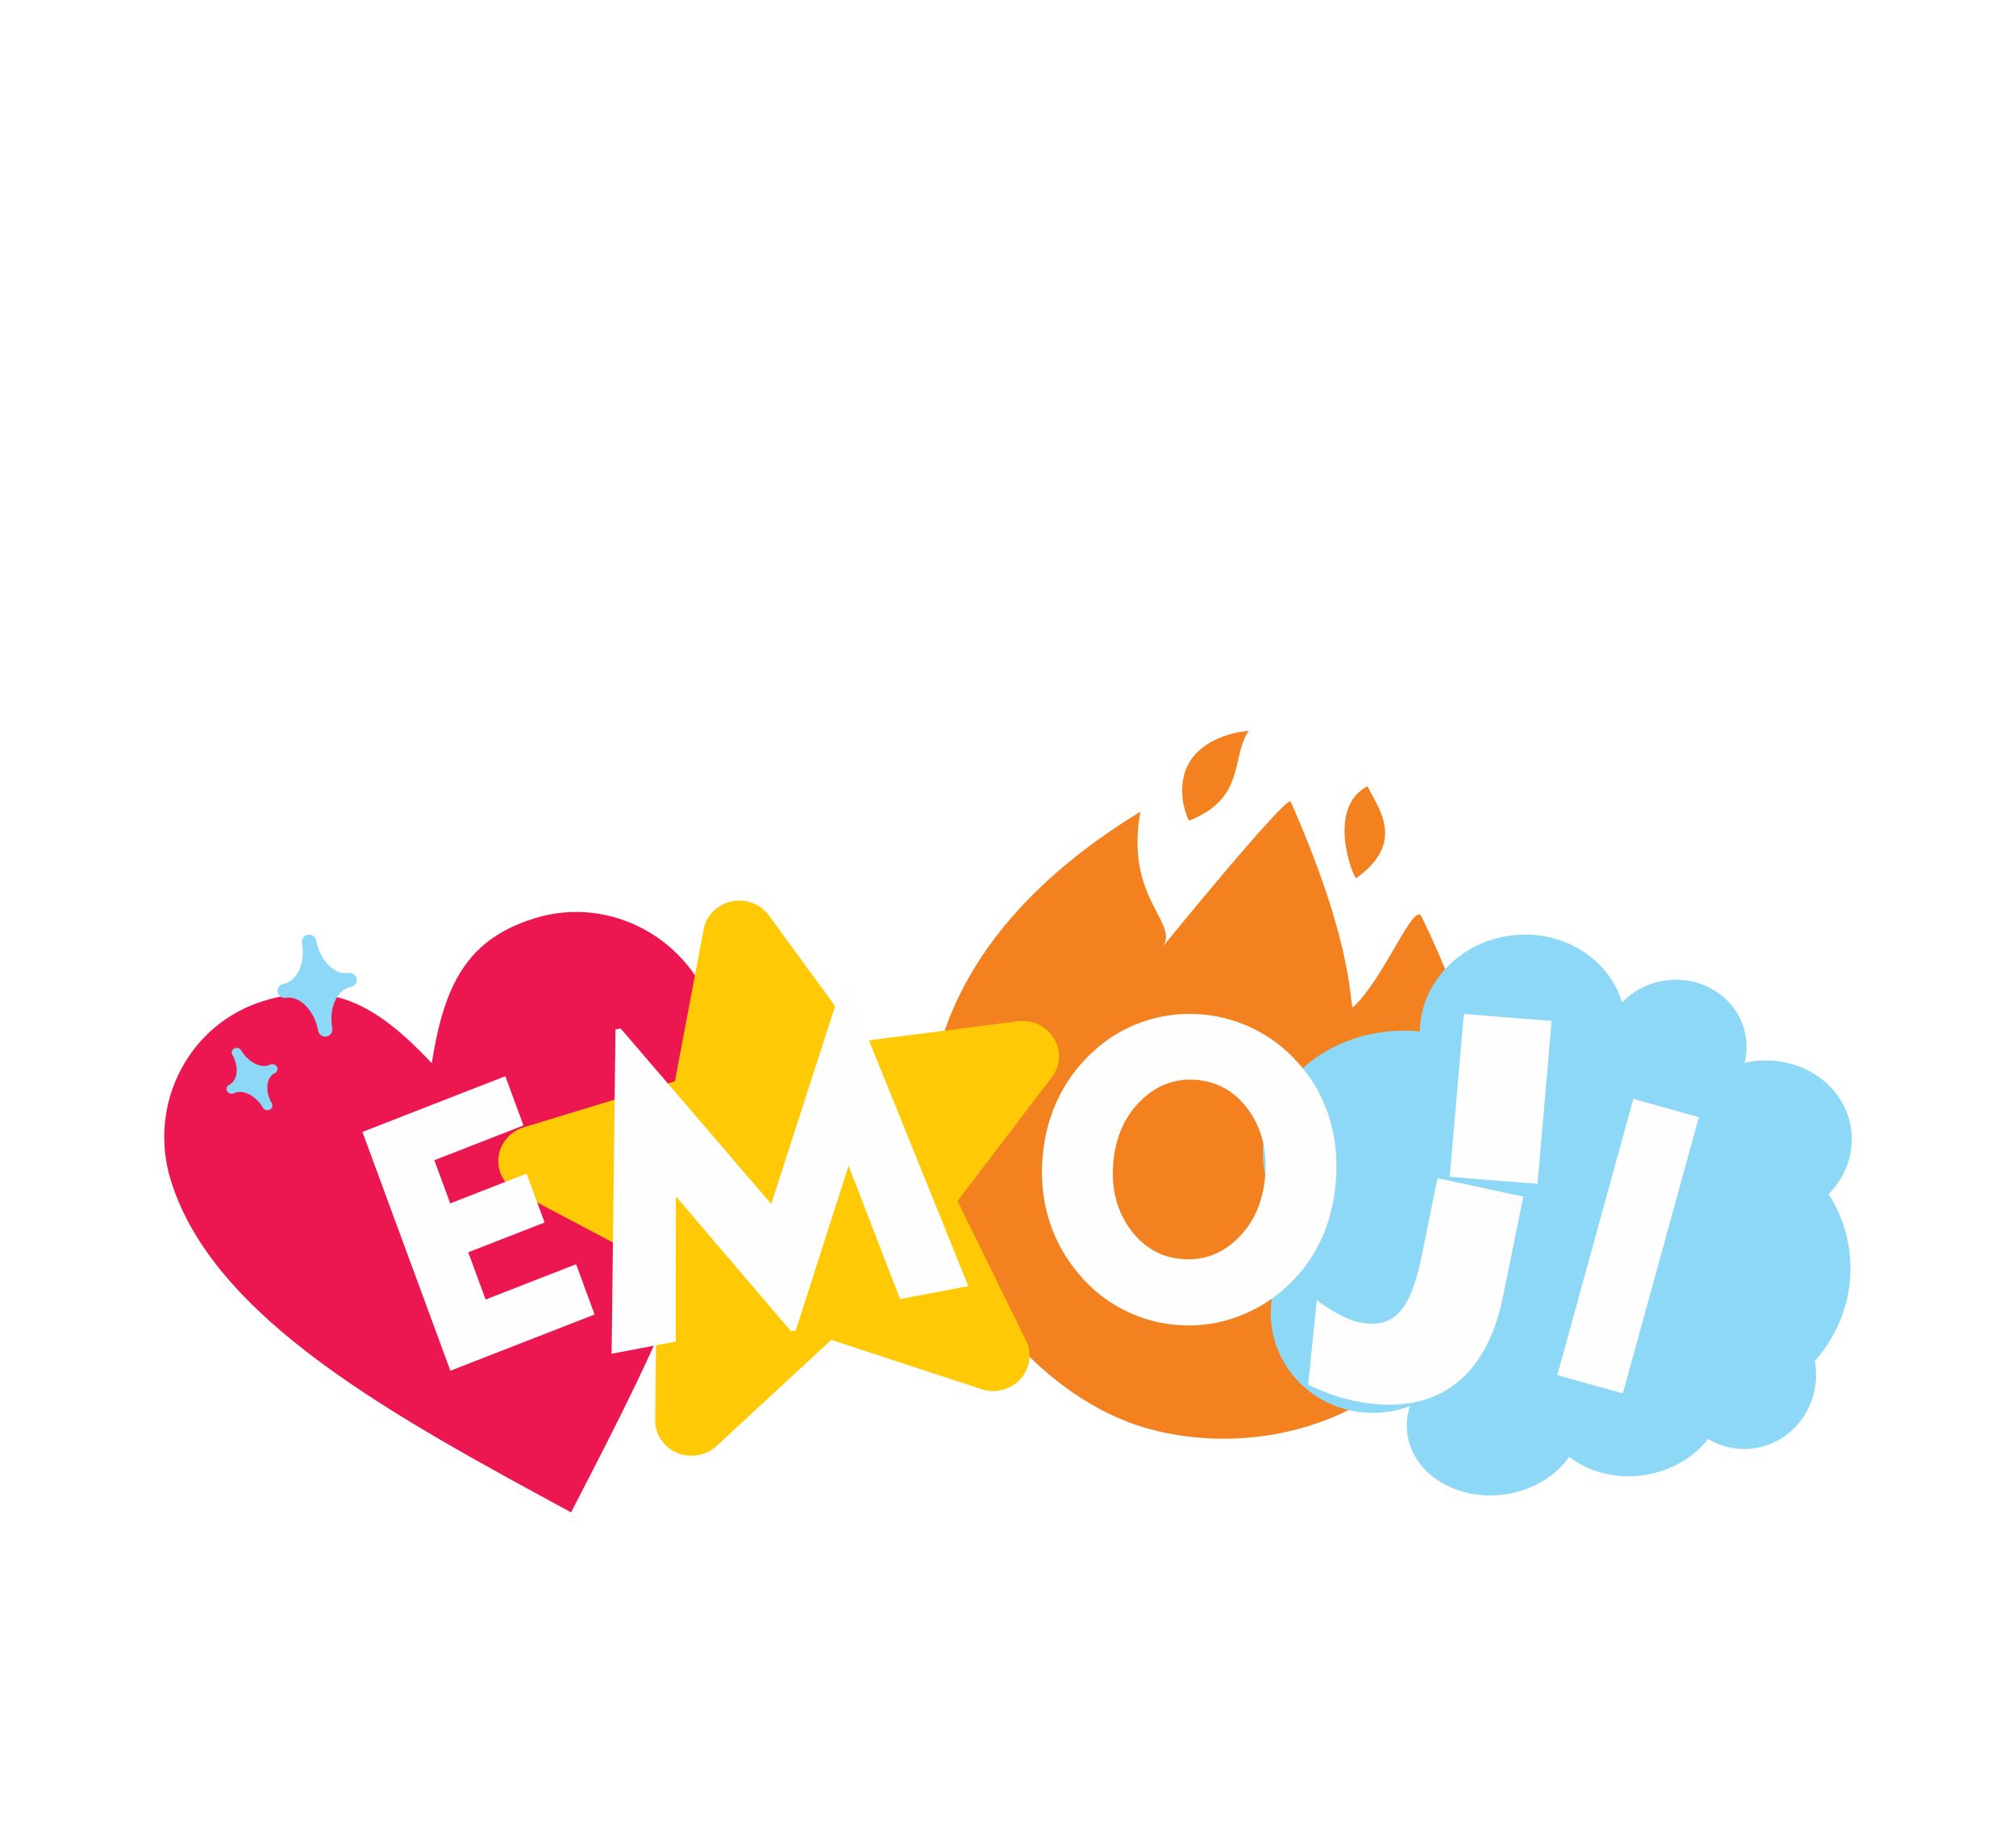
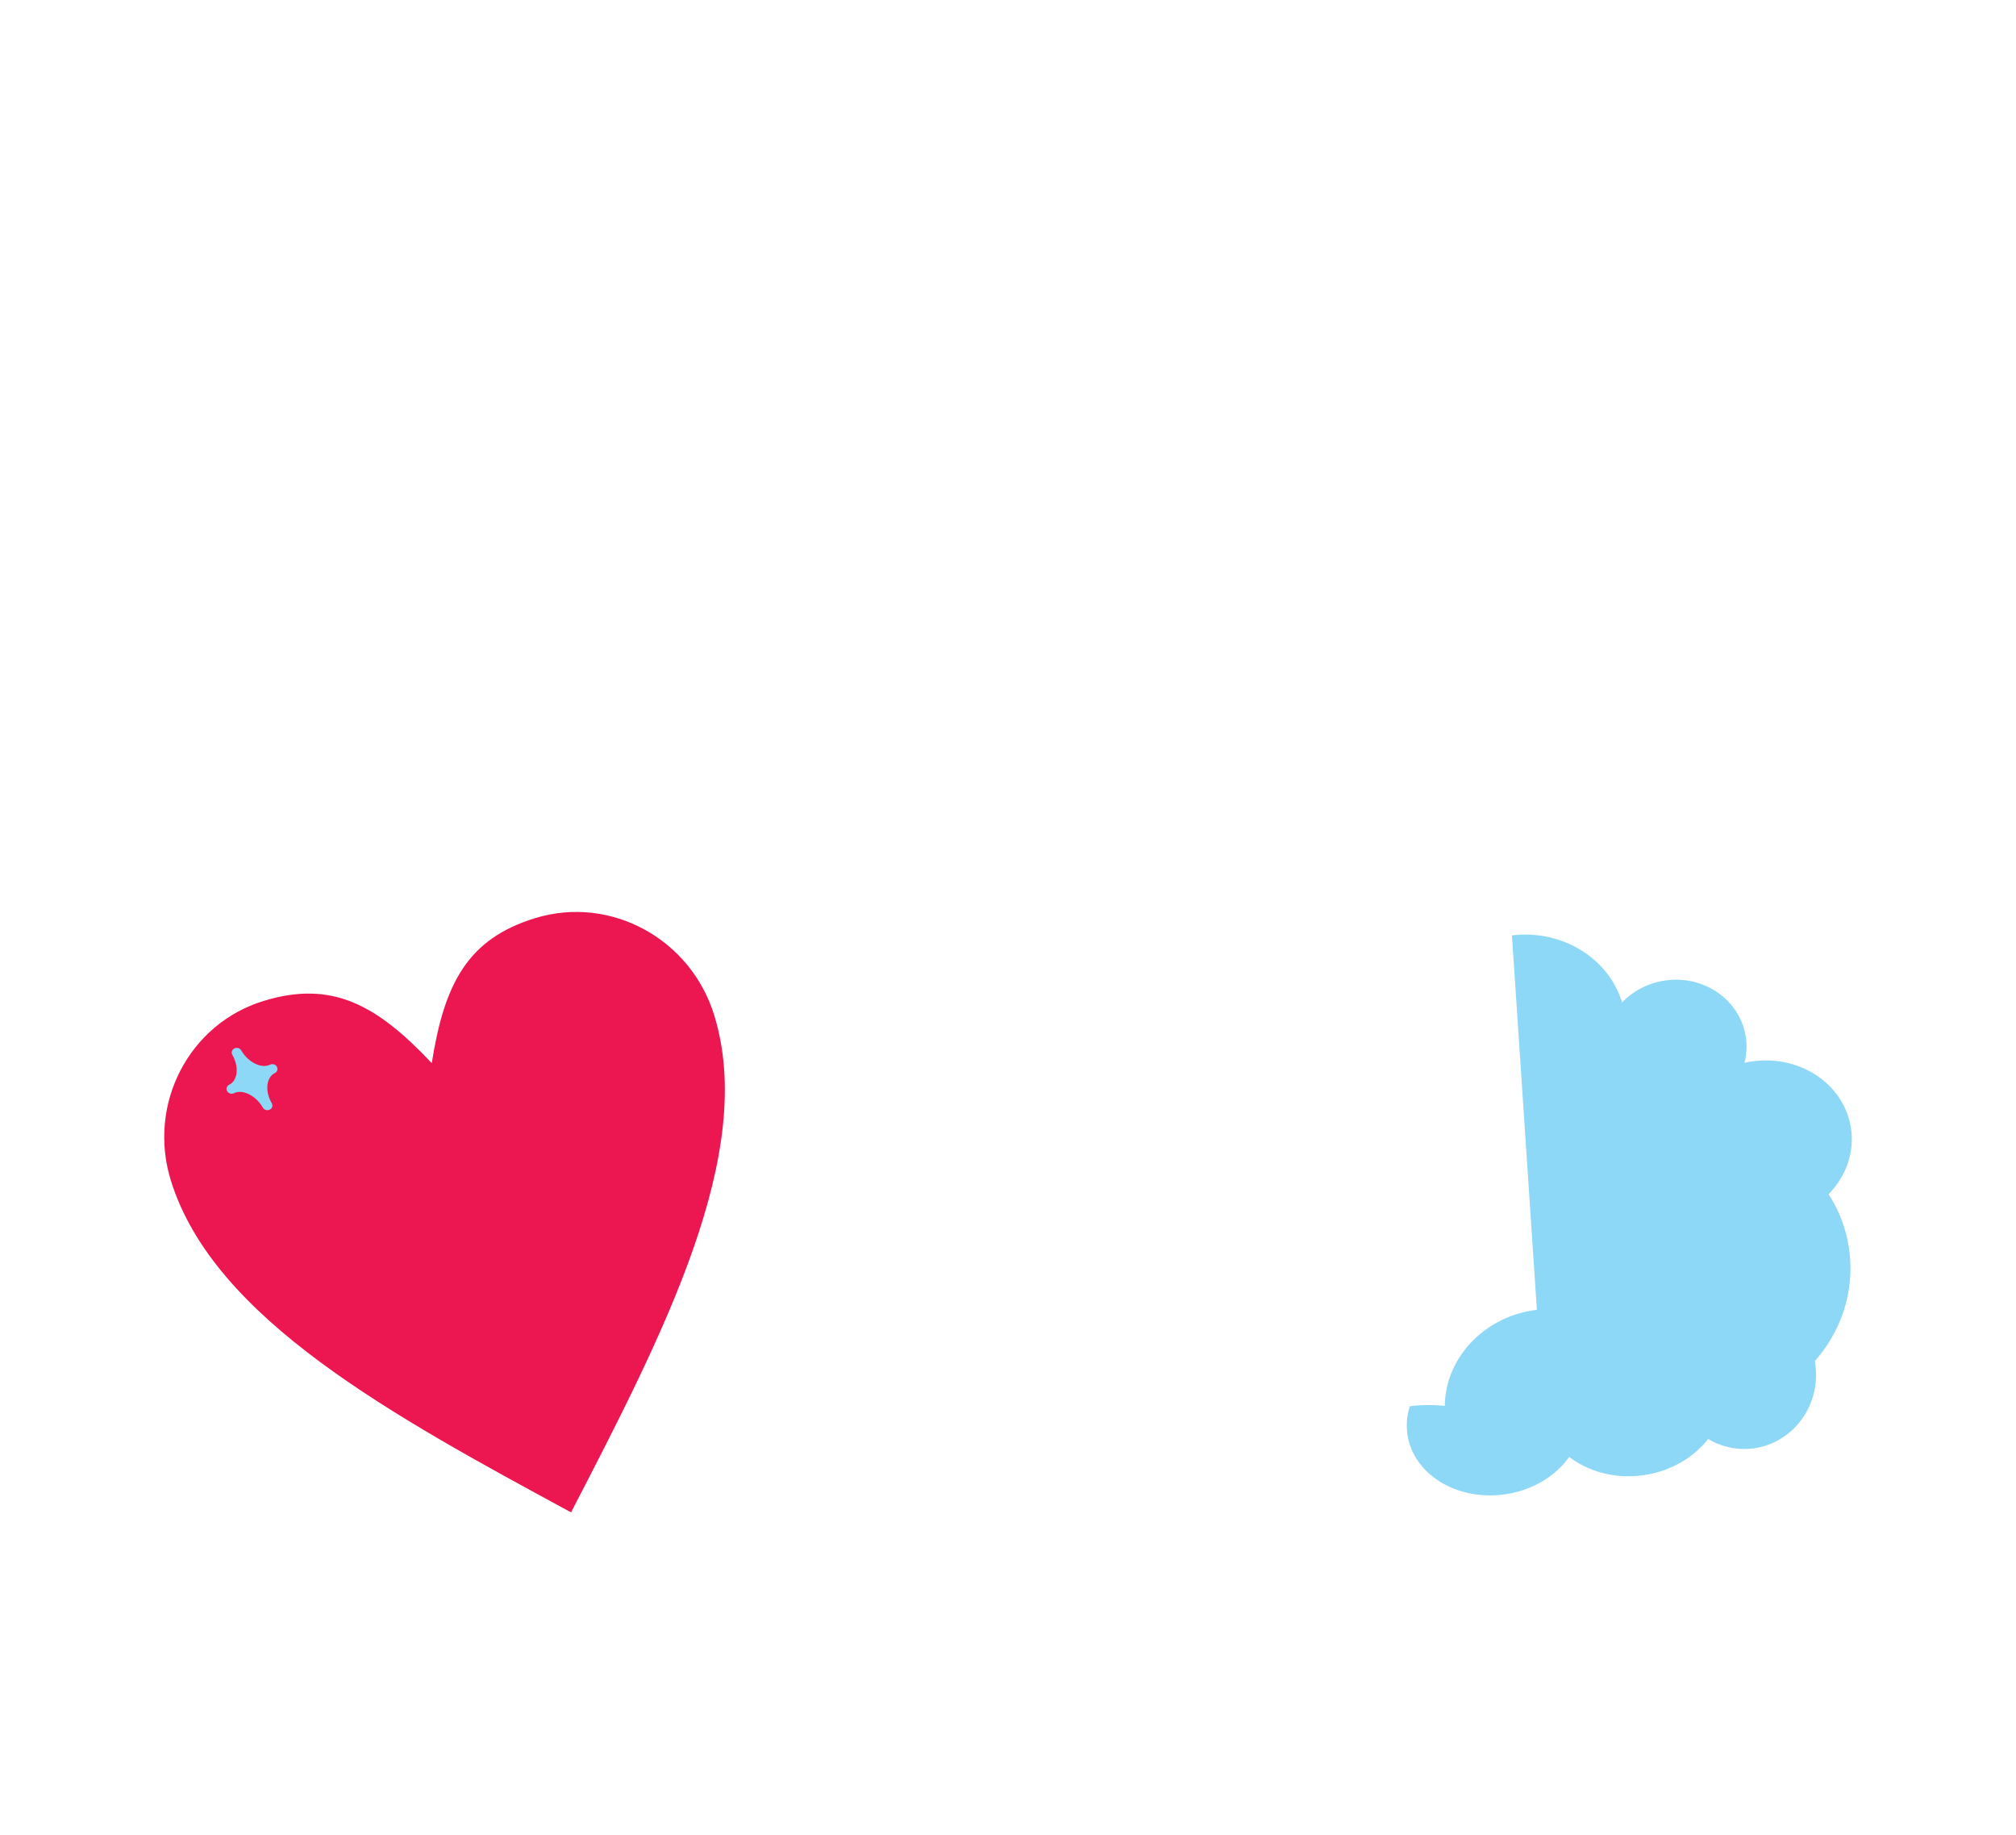
<svg xmlns="http://www.w3.org/2000/svg" width="356" height="324" viewBox="0 0 356 324">
  <defs>
    <filter id="a" width="133.6%" height="137.9%" x="-13.4%" y="-15.2%" filterUnits="objectBoundingBox">
      <feOffset dx="10" dy="10" in="SourceAlpha" result="shadowOffsetOuter1" />
      <feGaussianBlur in="shadowOffsetOuter1" result="shadowBlurOuter1" stdDeviation="15" />
      <feColorMatrix in="shadowBlurOuter1" result="shadowMatrixOuter1" values="0 0 0 0 0 0 0 0 0 0 0 0 0 0 0 0 0 0 0.125 0" />
      <feMerge>
        <feMergeNode in="shadowMatrixOuter1" />
        <feMergeNode in="SourceGraphic" />
      </feMerge>
    </filter>
  </defs>
  <g fill="none" fill-rule="evenodd" filter="url(#a)" transform="translate(19 20)">
-     <path fill="#FFF" d="M92.27 264l63.766-182.047L217.979 264H278v-8.102L183.334 0h-51.877L35 255.897V264z" />
-     <path fill="#F4811F" d="M189.633 99.268c-14.378 3.153-8.921 15.718-8.61 15.594 10.02-3.975 7.292-11.047 10.48-15.862l-1.87.268zm-17.239 14.03c-65.717 40.018-31.615 100.627 2.265 109.176 35.093 8.855 81.597-20.763 47.361-90.656-1.367-2.79-6.58 10.932-12.056 15.972-.742.682.731-9.714-11.05-36.262-.62-1.398-22.964 26.061-22.942 26.038 4.02-4.335-6.533-8.522-3.578-24.269zm38.1 11.743c8.808-6.33 3.944-12.25 1.982-16.243-7.496 3.967-2.35 16.507-1.982 16.243z" />
-     <path fill="#8DD7F7" d="M237.99 135.14c8.96-1.07 17.092 4.082 19.448 11.842 2.003-2.09 4.767-3.542 7.932-3.92 6.956-.832 13.21 3.833 13.968 10.42a11.44 11.44 0 0 1-.283 4.157c.569-.128 1.15-.23 1.744-.3 8.553-1.024 16.216 4.476 17.114 12.284.486 4.214-1.1 8.24-4.007 11.212a23.997 23.997 0 0 1 3.7 10.322c.826 7.177-1.599 14.019-6.14 19.143.053.294.098.591.133.893.827 7.188-4.15 13.691-11.118 14.525a12.35 12.35 0 0 1-7.844-1.682c-2.671 3.409-6.885 5.864-11.829 6.455-4.818.576-9.364-.733-12.714-3.286-2.438 3.48-6.695 6.056-11.76 6.662-8.486 1.015-16.025-3.884-16.837-10.942a10.97 10.97 0 0 1 .479-4.667c-1.361.506-2.805.861-4.313 1.041-10.004 1.198-19.025-5.739-20.148-15.492-.69-5.998 1.767-11.664 6.088-15.416-4.103-3.176-6.886-7.65-7.484-12.846-1.306-11.344 8.299-21.817 21.453-23.39a27.641 27.641 0 0 1 6.158-.052c.092-8.467 6.989-15.853 16.26-16.962z" />
+     <path fill="#8DD7F7" d="M237.99 135.14c8.96-1.07 17.092 4.082 19.448 11.842 2.003-2.09 4.767-3.542 7.932-3.92 6.956-.832 13.21 3.833 13.968 10.42a11.44 11.44 0 0 1-.283 4.157c.569-.128 1.15-.23 1.744-.3 8.553-1.024 16.216 4.476 17.114 12.284.486 4.214-1.1 8.24-4.007 11.212a23.997 23.997 0 0 1 3.7 10.322c.826 7.177-1.599 14.019-6.14 19.143.053.294.098.591.133.893.827 7.188-4.15 13.691-11.118 14.525a12.35 12.35 0 0 1-7.844-1.682c-2.671 3.409-6.885 5.864-11.829 6.455-4.818.576-9.364-.733-12.714-3.286-2.438 3.48-6.695 6.056-11.76 6.662-8.486 1.015-16.025-3.884-16.837-10.942a10.97 10.97 0 0 1 .479-4.667a27.641 27.641 0 0 1 6.158-.052c.092-8.467 6.989-15.853 16.26-16.962z" />
    <path fill="#EC1651" d="M47.244 157.69c2.211-14.029 6.314-21.957 18.307-25.613 13.238-4.036 27.372 3.621 31.55 17.092 7.569 24.403-8.845 56.117-25.26 87.831-31.55-17.091-63.101-34.184-70.67-58.587-4.177-13.47 3.176-27.677 16.414-31.714 11.992-3.655 19.88.618 29.66 10.992z" />
-     <path fill="#8DD7F7" d="M26.814 135.95c.346 1.884 1.214 3.487 2.331 4.553 1.011.964 2.215 1.468 3.366 1.276.688-.114 1.341.333 1.46 1l.01.044c.12.668-.342 1.305-1.03 1.421l-.025.004c-1.134.196-2.073 1.047-2.674 2.263-.664 1.345-.911 3.107-.584 4.97l.015.085c.117.668-.346 1.303-1.036 1.416-.687.114-1.34-.333-1.46-.999-.347-1.883-1.214-3.487-2.332-4.553-1.011-.964-2.215-1.467-3.366-1.276-.688.114-1.341-.333-1.46-.999l-.01-.044c-.12-.668.341-1.305 1.03-1.422l.025-.004c1.134-.196 2.073-1.047 2.673-2.262.664-1.344.912-3.104.586-4.965l-.016-.085h.003c-.08-.645.377-1.245 1.044-1.355.665-.11 1.298.304 1.447.933h.003z" />
-     <path fill="#FFCA05" d="M106.778 131.616l16.242 22.236 27.737-3.552c3.512-.444 6.73 1.959 7.188 5.367a6.068 6.068 0 0 1-1.208 4.511l-16.656 21.856 12.096 24.624c1.527 3.112.165 6.836-3.041 8.318a6.592 6.592 0 0 1-5.126.17l-26.213-8.605-20.26 18.743c-2.568 2.371-6.631 2.273-9.074-.22a6.105 6.105 0 0 1-1.756-4.658l.265-26.963-24.626-13.013c-3.11-1.643-4.257-5.422-2.564-8.44a6.353 6.353 0 0 1 3.724-2.964l-.004-.012 26.68-8.126 5.06-26.784c.639-3.382 3.981-5.62 7.465-5a6.422 6.422 0 0 1 4.071 2.512z" />
    <path fill="#8DD7F7" d="M13.569 155.397c.655 1.133 1.595 1.981 2.58 2.435.892.411 1.807.488 2.531.132.433-.213.97-.06 1.2.341l.015.027c.231.402.067.903-.366 1.117l-.016.008c-.71.355-1.145 1.09-1.271 1.988-.14.994.093 2.17.73 3.293l.03.05c.229.404.062.904-.371 1.116-.433.213-.97.06-1.2-.342-.655-1.132-1.595-1.98-2.58-2.434-.892-.41-1.807-.488-2.531-.131-.433.212-.97.059-1.2-.342l-.015-.027c-.231-.403-.067-.903.366-1.118l.016-.007c.711-.355 1.145-1.09 1.272-1.988.139-.992-.093-2.168-.73-3.29l-.03-.051.002-.001c-.198-.396-.029-.871.391-1.077.419-.206.934-.07 1.176.302h.001z" />
-     <path fill="#FEFEFE" d="M79 209l.687-57.258.913-.173 26.59 30.988 12.394-38.377.951-.18L142 197.06l-12.064 2.286-9.085-23.547-9.32 29.067-.85.161-20.334-23.824-.021 25.65zM50.533 212L35 169.841 60.236 160l3.203 8.694-15.743 6.14 2.808 7.621 13.486-5.259 3.18 8.634-13.485 5.26 3.071 8.336 15.975-6.23L76 202.07zM167.588 175.367c-.368 4.47.613 8.335 2.947 11.57 2.333 3.236 5.388 5.019 9.164 5.338 3.801.322 7.116-.91 9.933-3.698 2.817-2.8 4.406-6.447 4.775-10.943.372-4.519-.595-8.407-2.917-11.641-2.321-3.235-5.388-5.019-9.188-5.34-3.777-.32-7.08.926-9.91 3.725-2.83 2.798-4.432 6.469-4.804 10.989zm-12.478-1.056c.314-3.817 1.253-7.324 2.829-10.534 1.565-3.222 3.721-6.029 6.46-8.445a24.47 24.47 0 0 1 8.78-5.064c3.255-1.08 6.62-1.466 10.074-1.174a25.286 25.286 0 0 1 9.765 2.864c3.057 1.612 5.705 3.8 7.947 6.54a25.464 25.464 0 0 1 4.894 9.258c1.005 3.429 1.343 7.08 1.026 10.934-.265 3.222-.957 6.214-2.074 8.974a25.95 25.95 0 0 1-4.609 7.443c-2.748 3.123-5.997 5.459-9.758 6.995a24.818 24.818 0 0 1-11.702 1.805 24.949 24.949 0 0 1-9.694-2.857c-3.032-1.611-5.656-3.797-7.874-6.535-2.307-2.83-3.975-5.96-4.993-9.377-1.031-3.406-1.384-7.022-1.07-10.827zM203.528 199.536c1.444 1.06 2.803 1.926 4.066 2.579 1.245.666 2.381 1.102 3.407 1.322 2.987.641 5.317.09 7.004-1.652 1.688-1.741 3.023-5.026 4.005-9.852L224.843 178 240 181.256l-3.578 17.599c-1.521 7.484-4.56 12.81-9.109 15.961-4.548 3.152-10.358 3.96-17.432 2.44a29.893 29.893 0 0 1-3.94-1.133 37.464 37.464 0 0 1-3.941-1.675l1.528-14.912zM246 212.778L259.423 164 271 167.222 257.577 216zM229.493 149L245 150.242 242.507 179 227 177.759z" />
  </g>
</svg>